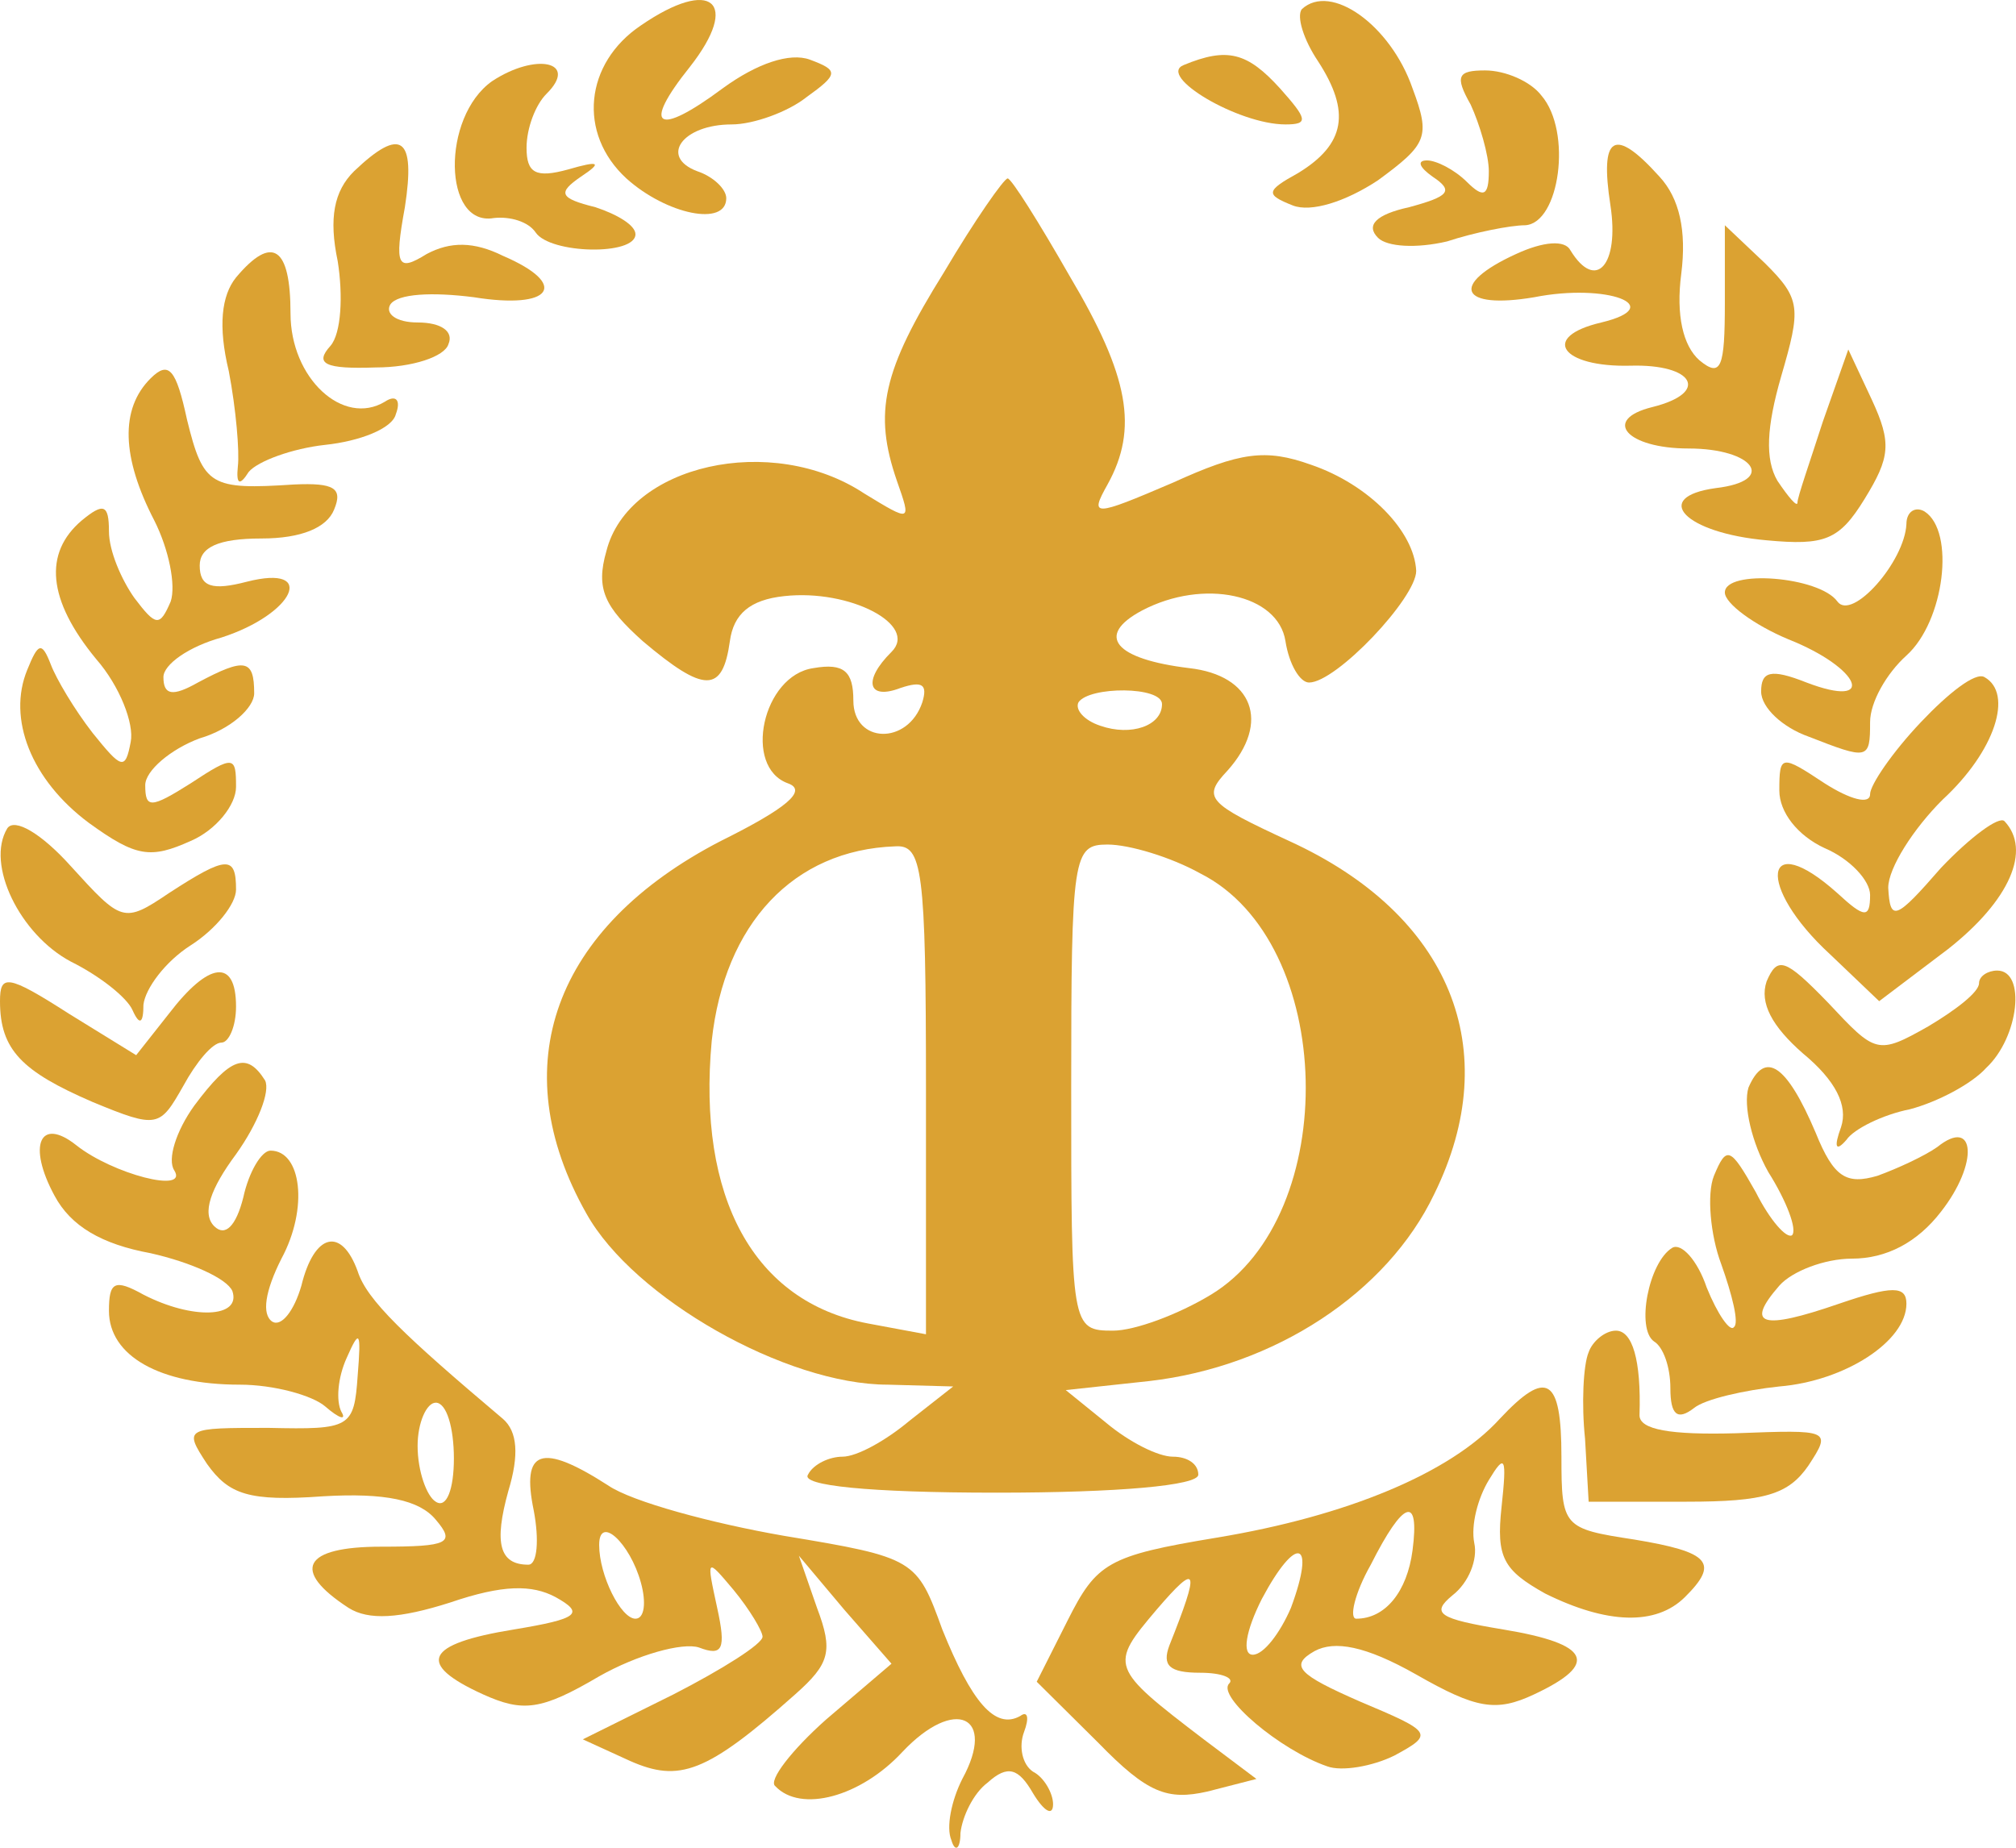
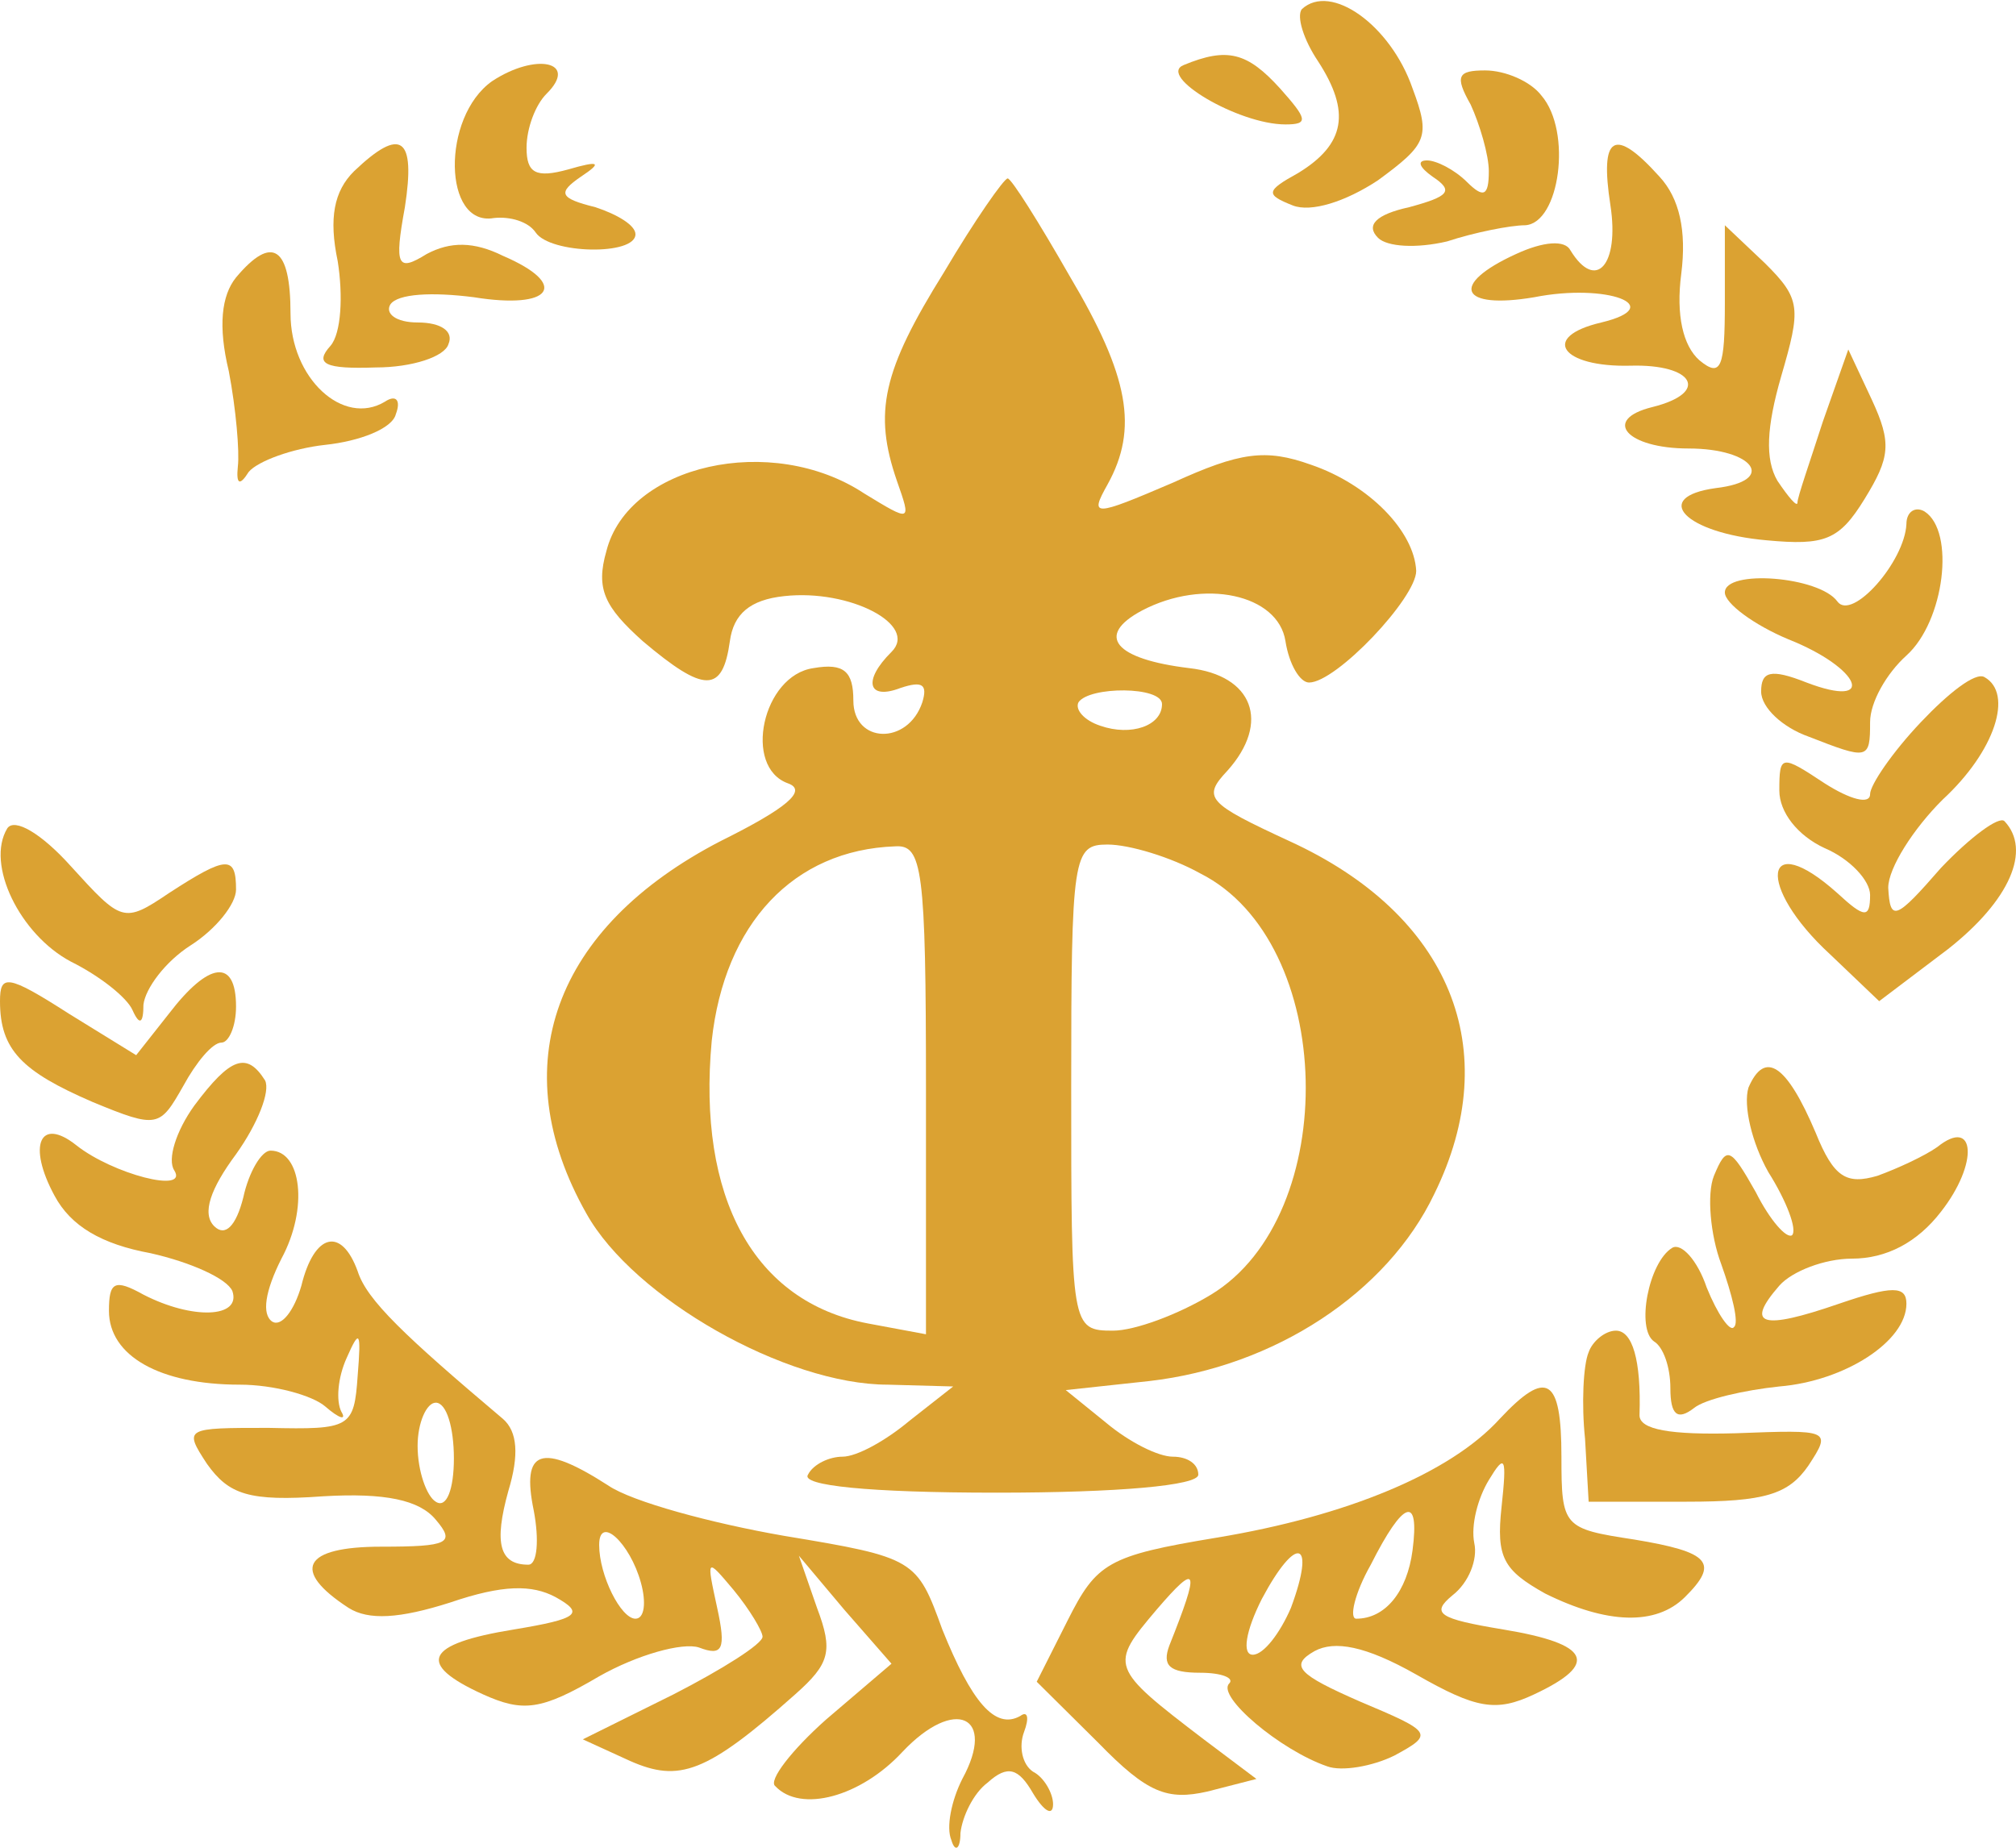
<svg xmlns="http://www.w3.org/2000/svg" width="48" height="44" viewBox="0 0 48 44" fill="none">
-   <path d="M15.26 0.605C13.92 1.505 13.747 3.177 14.914 4.249C15.865 5.106 17.292 5.406 17.292 4.72C17.292 4.506 16.989 4.206 16.6 4.077C15.692 3.734 16.254 2.963 17.421 2.963C17.94 2.963 18.762 2.663 19.194 2.32C19.972 1.762 19.972 1.677 19.28 1.419C18.805 1.248 18.027 1.505 17.205 2.105C15.649 3.263 15.26 3.048 16.427 1.591C17.637 0.047 16.946 -0.553 15.26 0.605Z" fill="#DBA232" />
  <path d="M30.995 0.219C30.866 0.39 31.038 0.948 31.384 1.462C32.163 2.663 32.033 3.434 30.909 4.12C30.131 4.549 30.131 4.635 30.779 4.892C31.212 5.063 32.033 4.806 32.811 4.292C33.978 3.434 34.065 3.263 33.632 2.105C33.114 0.605 31.687 -0.424 30.995 0.219Z" fill="#DBA232" />
  <path d="M11.715 1.934C10.505 2.791 10.548 5.406 11.758 5.192C12.147 5.149 12.58 5.278 12.753 5.535C13.098 6.049 15.13 6.092 15.13 5.578C15.13 5.364 14.698 5.106 14.179 4.935C13.315 4.72 13.271 4.592 13.833 4.206C14.352 3.863 14.266 3.82 13.531 4.034C12.753 4.249 12.537 4.12 12.537 3.52C12.537 3.048 12.753 2.491 13.012 2.234C13.79 1.462 12.753 1.248 11.715 1.934Z" fill="#DBA232" />
  <path d="M28.185 1.548C27.537 1.805 29.482 2.963 30.606 2.963C31.168 2.963 31.125 2.834 30.477 2.105C29.698 1.248 29.223 1.119 28.185 1.548Z" fill="#DBA232" />
  <path d="M35.016 2.491C35.232 2.963 35.448 3.692 35.448 4.077C35.448 4.678 35.318 4.72 34.929 4.335C34.627 4.034 34.194 3.82 33.978 3.82C33.719 3.82 33.805 3.992 34.108 4.206C34.627 4.549 34.497 4.678 33.546 4.935C32.768 5.106 32.508 5.364 32.811 5.664C33.027 5.878 33.719 5.921 34.454 5.749C35.102 5.535 35.967 5.364 36.312 5.364C37.134 5.321 37.437 3.134 36.702 2.277C36.442 1.934 35.837 1.677 35.361 1.677C34.713 1.677 34.627 1.805 35.016 2.491Z" fill="#DBA232" />
  <path d="M8.43 4.077C7.954 4.549 7.824 5.192 8.041 6.221C8.17 7.036 8.127 7.936 7.868 8.236C7.479 8.665 7.738 8.793 8.948 8.75C9.813 8.75 10.591 8.493 10.678 8.193C10.807 7.893 10.505 7.679 9.943 7.679C9.424 7.679 9.165 7.464 9.294 7.25C9.467 6.993 10.289 6.95 11.283 7.078C13.142 7.378 13.574 6.778 11.975 6.092C11.283 5.749 10.721 5.749 10.159 6.049C9.467 6.478 9.381 6.35 9.64 4.935C9.899 3.263 9.554 3.006 8.43 4.077Z" fill="#DBA232" />
  <path d="M38.344 4.892C38.56 6.307 37.998 6.95 37.393 5.964C37.264 5.706 36.745 5.749 36.096 6.049C34.497 6.778 34.756 7.378 36.529 7.078C38.258 6.735 39.728 7.293 38.128 7.679C36.658 8.022 37.177 8.75 38.82 8.708C40.333 8.665 40.722 9.351 39.339 9.694C38.128 9.994 38.733 10.68 40.203 10.68C41.759 10.68 42.321 11.451 40.852 11.623C39.295 11.837 40.117 12.695 42.062 12.866C43.445 12.995 43.791 12.866 44.396 11.88C45.002 10.894 45.045 10.551 44.569 9.522L44.007 8.322L43.402 10.037C43.099 10.98 42.797 11.837 42.797 11.966C42.797 12.094 42.581 11.837 42.321 11.451C42.019 10.937 42.062 10.165 42.408 8.965C42.883 7.336 42.883 7.121 42.019 6.264L41.068 5.364V7.207C41.068 8.75 40.981 9.008 40.462 8.579C40.073 8.236 39.901 7.507 40.03 6.521C40.16 5.492 39.987 4.72 39.511 4.206C38.431 3.006 38.085 3.22 38.344 4.892Z" fill="#DBA232" />
  <path d="M22.479 6.478C21.009 8.836 20.793 9.822 21.355 11.451C21.701 12.437 21.701 12.437 20.577 11.751C18.372 10.294 14.957 11.066 14.438 13.123C14.179 14.024 14.395 14.452 15.303 15.267C16.773 16.51 17.205 16.51 17.378 15.267C17.465 14.624 17.854 14.281 18.675 14.195C20.231 14.024 21.874 14.881 21.226 15.524C20.534 16.21 20.663 16.682 21.442 16.382C21.96 16.21 22.09 16.296 21.96 16.724C21.615 17.753 20.318 17.711 20.318 16.682C20.318 15.996 20.102 15.781 19.367 15.91C18.156 16.081 17.681 18.268 18.762 18.654C19.237 18.825 18.718 19.254 17.162 20.026C13.185 22.084 11.975 25.385 13.963 28.9C15.087 30.915 18.718 32.973 21.139 32.973L22.695 33.016L21.658 33.83C21.096 34.302 20.404 34.688 20.058 34.688C19.756 34.688 19.367 34.859 19.237 35.117C19.064 35.374 20.663 35.545 23.733 35.545C26.629 35.545 28.531 35.374 28.531 35.117C28.531 34.859 28.272 34.688 27.926 34.688C27.58 34.688 26.889 34.345 26.327 33.873L25.375 33.102L27.364 32.887C30.347 32.544 33.027 30.787 34.151 28.429C35.837 24.999 34.54 21.783 30.693 20.026C28.747 19.125 28.618 18.997 29.223 18.354C30.26 17.196 29.828 16.081 28.315 15.91C26.543 15.696 26.067 15.138 27.191 14.538C28.661 13.766 30.433 14.152 30.606 15.267C30.693 15.824 30.952 16.253 31.168 16.253C31.817 16.253 33.719 14.238 33.719 13.595C33.675 12.652 32.595 11.537 31.212 11.066C30.131 10.68 29.526 10.765 27.926 11.494C26.024 12.309 25.938 12.309 26.37 11.537C27.105 10.208 26.889 8.965 25.462 6.564C24.727 5.278 24.079 4.249 23.992 4.249C23.906 4.249 23.214 5.235 22.479 6.478ZM27.667 16.767C27.667 17.282 26.932 17.539 26.197 17.282C25.808 17.153 25.592 16.896 25.678 16.724C25.938 16.339 27.667 16.339 27.667 16.767ZM22.047 25.942V31.773L20.663 31.515C17.94 31.001 16.6 28.514 16.946 24.784C17.248 21.998 18.891 20.24 21.312 20.154C21.96 20.111 22.047 20.669 22.047 25.942ZM28.575 20.797C31.817 22.427 31.946 28.943 28.834 30.829C28.056 31.301 27.018 31.687 26.5 31.687C25.505 31.687 25.505 31.601 25.505 25.899C25.505 20.369 25.548 20.111 26.37 20.111C26.889 20.111 27.883 20.412 28.575 20.797Z" fill="#DBA232" />
  <path d="M5.62 6.607C5.274 7.036 5.188 7.764 5.447 8.836C5.62 9.736 5.706 10.765 5.663 11.108C5.62 11.537 5.706 11.58 5.922 11.237C6.139 10.98 6.96 10.68 7.738 10.594C8.559 10.508 9.338 10.208 9.424 9.865C9.554 9.522 9.424 9.393 9.165 9.565C8.17 10.165 6.917 9.008 6.917 7.464C6.917 5.878 6.484 5.578 5.62 6.607Z" fill="#DBA232" />
-   <path d="M3.588 9.008C2.853 9.736 2.896 10.894 3.674 12.395C4.02 13.08 4.193 13.938 4.064 14.324C3.804 14.924 3.718 14.924 3.199 14.238C2.896 13.809 2.594 13.123 2.594 12.652C2.594 12.009 2.464 11.966 1.945 12.395C1.038 13.166 1.124 14.281 2.291 15.696C2.853 16.339 3.199 17.239 3.112 17.668C2.983 18.354 2.896 18.311 2.205 17.453C1.772 16.896 1.34 16.167 1.21 15.824C0.994 15.267 0.908 15.31 0.648 15.953C0.173 17.11 0.735 18.568 2.118 19.597C3.242 20.412 3.588 20.454 4.539 20.026C5.144 19.768 5.62 19.168 5.62 18.739C5.62 18.011 5.577 17.968 4.539 18.654C3.588 19.254 3.458 19.254 3.458 18.697C3.458 18.354 4.064 17.839 4.755 17.582C5.49 17.368 6.052 16.853 6.052 16.51C6.052 15.696 5.836 15.653 4.712 16.253C4.107 16.596 3.891 16.553 3.891 16.124C3.891 15.824 4.496 15.396 5.274 15.181C7.003 14.624 7.565 13.423 5.879 13.852C5.058 14.066 4.755 13.981 4.755 13.466C4.755 13.038 5.188 12.823 6.225 12.823C7.176 12.823 7.781 12.566 7.954 12.137C8.17 11.623 7.954 11.494 7.003 11.537C5.015 11.666 4.842 11.58 4.453 9.994C4.193 8.793 4.02 8.579 3.588 9.008Z" fill="#DBA232" />
  <path d="M45.391 12.48C45.347 13.38 44.094 14.795 43.748 14.324C43.316 13.723 41.068 13.552 41.068 14.109C41.068 14.367 41.759 14.881 42.581 15.224C44.31 15.91 44.699 16.896 43.013 16.253C42.148 15.91 41.932 15.996 41.932 16.467C41.932 16.853 42.451 17.325 43.056 17.539C44.483 18.096 44.526 18.096 44.526 17.196C44.526 16.724 44.915 16.039 45.391 15.61C46.298 14.795 46.558 12.652 45.823 12.18C45.607 12.052 45.391 12.18 45.391 12.48Z" fill="#DBA232" />
  <path d="M45.736 17.196C45.045 17.925 44.526 18.697 44.526 18.911C44.526 19.168 44.05 19.04 43.445 18.654C42.408 17.968 42.365 17.968 42.365 18.825C42.365 19.34 42.797 19.897 43.445 20.197C44.05 20.454 44.526 20.969 44.526 21.312C44.526 21.869 44.396 21.869 43.748 21.269C41.975 19.683 41.803 21.098 43.575 22.727L44.742 23.841L46.385 22.598C47.855 21.44 48.373 20.24 47.725 19.554C47.595 19.425 46.904 19.94 46.212 20.669C45.131 21.912 45.002 21.955 44.958 21.14C44.958 20.669 45.563 19.726 46.255 19.04C47.509 17.882 47.941 16.51 47.249 16.124C47.033 15.996 46.385 16.51 45.736 17.196Z" fill="#DBA232" />
  <path d="M0.173 19.726C-0.346 20.583 0.476 22.255 1.686 22.898C2.378 23.241 3.026 23.756 3.156 24.056C3.329 24.442 3.415 24.356 3.415 23.927C3.458 23.541 3.934 22.898 4.539 22.512C5.144 22.126 5.62 21.526 5.62 21.183C5.62 20.369 5.404 20.369 4.02 21.269C2.94 21.998 2.896 21.955 1.686 20.626C0.994 19.854 0.346 19.468 0.173 19.726Z" fill="#DBA232" />
-   <path d="M42.062 23.37C41.889 23.884 42.192 24.442 42.927 25.085C43.705 25.728 44.007 26.328 43.834 26.842C43.661 27.314 43.705 27.442 43.964 27.142C44.137 26.885 44.829 26.542 45.477 26.414C46.126 26.242 46.947 25.813 47.293 25.427C48.071 24.699 48.244 23.112 47.552 23.112C47.336 23.112 47.12 23.241 47.12 23.413C47.12 23.627 46.558 24.056 45.909 24.442C44.699 25.127 44.656 25.085 43.532 23.884C42.494 22.812 42.321 22.77 42.062 23.37Z" fill="#DBA232" />
  <path d="M0 23.841C0 24.999 0.519 25.513 2.205 26.242C3.761 26.885 3.804 26.842 4.366 25.856C4.669 25.299 5.058 24.827 5.274 24.827C5.447 24.827 5.62 24.442 5.62 23.97C5.62 22.812 4.971 22.898 4.02 24.141L3.242 25.127L1.643 24.141C0.173 23.198 0 23.198 0 23.841Z" fill="#DBA232" />
  <path d="M4.626 26.328C4.193 26.928 3.977 27.614 4.15 27.871C4.496 28.429 2.68 27.957 1.816 27.271C0.951 26.585 0.648 27.271 1.297 28.471C1.686 29.2 2.421 29.629 3.588 29.843C4.539 30.058 5.404 30.444 5.533 30.744C5.749 31.387 4.582 31.43 3.415 30.829C2.723 30.444 2.594 30.529 2.594 31.215C2.594 32.287 3.804 32.973 5.706 32.973C6.528 32.973 7.435 33.23 7.738 33.487C8.084 33.788 8.257 33.83 8.127 33.616C7.997 33.359 8.041 32.801 8.257 32.33C8.559 31.644 8.603 31.687 8.516 32.759C8.43 34.002 8.343 34.045 6.398 34.002C4.409 34.002 4.366 34.002 4.928 34.859C5.447 35.588 5.922 35.76 7.695 35.631C9.165 35.545 9.986 35.717 10.375 36.188C10.851 36.746 10.678 36.831 9.078 36.831C7.219 36.831 6.917 37.389 8.3 38.289C8.776 38.589 9.51 38.546 10.721 38.16C11.975 37.732 12.666 37.732 13.228 38.032C13.92 38.418 13.79 38.546 12.234 38.803C10.116 39.147 9.899 39.618 11.499 40.347C12.45 40.776 12.882 40.733 14.266 39.918C15.173 39.404 16.254 39.104 16.643 39.232C17.205 39.447 17.292 39.275 17.076 38.289C16.816 37.089 16.816 37.089 17.465 37.86C17.854 38.332 18.156 38.846 18.156 38.975C18.156 39.147 17.205 39.747 16.038 40.347L13.877 41.419L15.001 41.933C16.168 42.448 16.816 42.233 18.934 40.347C19.756 39.618 19.842 39.318 19.453 38.289L19.021 37.046L20.102 38.332L21.226 39.618L19.669 40.947C18.848 41.676 18.286 42.405 18.459 42.533C19.064 43.176 20.491 42.791 21.485 41.719C22.738 40.39 23.733 40.861 22.912 42.362C22.652 42.876 22.522 43.519 22.652 43.819C22.738 44.12 22.868 44.034 22.868 43.648C22.912 43.262 23.171 42.705 23.517 42.448C23.992 42.019 24.252 42.105 24.597 42.705C24.857 43.134 25.073 43.262 25.073 42.962C25.073 42.705 24.857 42.319 24.597 42.19C24.338 42.019 24.252 41.59 24.381 41.247C24.511 40.904 24.468 40.733 24.295 40.861C23.69 41.204 23.128 40.518 22.436 38.803C21.831 37.132 21.788 37.089 18.675 36.574C16.946 36.274 15.044 35.76 14.482 35.374C12.882 34.345 12.407 34.516 12.709 35.974C12.839 36.66 12.796 37.26 12.58 37.26C11.888 37.26 11.758 36.746 12.104 35.502C12.364 34.645 12.32 34.088 11.975 33.788C9.64 31.815 8.732 30.958 8.516 30.272C8.127 29.2 7.479 29.372 7.176 30.615C7.003 31.215 6.701 31.601 6.484 31.473C6.225 31.301 6.311 30.744 6.701 29.972C7.349 28.771 7.176 27.4 6.441 27.4C6.225 27.4 5.922 27.914 5.793 28.514C5.62 29.2 5.36 29.457 5.101 29.2C4.798 28.9 5.015 28.3 5.62 27.485C6.139 26.757 6.441 25.985 6.311 25.728C5.879 25.042 5.49 25.17 4.626 26.328ZM10.807 34.731C10.807 35.459 10.634 35.931 10.375 35.76C10.159 35.631 9.943 35.031 9.943 34.431C9.943 33.873 10.159 33.402 10.375 33.402C10.634 33.402 10.807 34.002 10.807 34.731ZM15.26 37.689C15.39 38.16 15.346 38.546 15.13 38.546C14.784 38.546 14.266 37.517 14.266 36.789C14.266 36.06 15.001 36.746 15.26 37.689Z" fill="#DBA232" />
  <path d="M41.63 25.899C41.5 26.328 41.716 27.228 42.105 27.914C42.538 28.6 42.797 29.286 42.667 29.415C42.538 29.5 42.148 29.072 41.803 28.386C41.197 27.314 41.111 27.271 40.808 28C40.635 28.429 40.722 29.415 40.981 30.101C41.241 30.829 41.413 31.515 41.284 31.601C41.197 31.73 40.895 31.301 40.635 30.658C40.419 30.015 40.03 29.586 39.814 29.715C39.252 30.058 38.95 31.644 39.382 31.944C39.598 32.073 39.771 32.544 39.771 33.059C39.771 33.702 39.944 33.83 40.333 33.53C40.592 33.316 41.543 33.102 42.365 33.016C43.921 32.887 45.391 31.944 45.391 31.044C45.391 30.615 45.045 30.615 43.791 31.044C41.932 31.687 41.543 31.558 42.365 30.615C42.667 30.272 43.445 29.972 44.094 29.972C44.915 29.972 45.65 29.586 46.212 28.857C47.12 27.7 47.033 26.585 46.126 27.314C45.823 27.528 45.175 27.828 44.699 28C43.964 28.214 43.661 28.043 43.229 26.971C42.538 25.342 42.019 24.999 41.63 25.899Z" fill="#DBA232" />
  <path d="M37.825 32.201C37.696 32.501 37.653 33.445 37.739 34.259L37.825 35.76H40.16C42.019 35.76 42.581 35.588 43.056 34.902C43.618 34.045 43.575 34.045 41.327 34.13C39.771 34.173 39.036 34.045 39.036 33.702C39.079 32.373 38.863 31.687 38.474 31.687C38.215 31.687 37.912 31.944 37.825 32.201Z" fill="#DBA232" />
  <path d="M35.707 33.788C34.54 35.074 32.076 36.103 28.963 36.617C26.37 37.046 26.11 37.217 25.419 38.589L24.684 40.047L26.154 41.505C27.321 42.705 27.796 42.876 28.747 42.662L29.915 42.362L28.661 41.419C26.413 39.704 26.413 39.661 27.537 38.332C28.531 37.174 28.575 37.346 27.84 39.189C27.667 39.661 27.84 39.833 28.575 39.833C29.093 39.833 29.396 39.961 29.266 40.09C28.963 40.39 30.477 41.676 31.601 42.062C31.946 42.19 32.681 42.062 33.2 41.805C34.151 41.29 34.108 41.247 32.379 40.518C30.909 39.875 30.693 39.661 31.298 39.318C31.773 39.061 32.508 39.189 33.719 39.875C35.145 40.69 35.621 40.776 36.529 40.347C38.085 39.618 37.869 39.147 35.794 38.803C34.237 38.546 34.065 38.418 34.583 37.989C34.972 37.689 35.188 37.132 35.102 36.746C35.016 36.317 35.188 35.674 35.448 35.245C35.837 34.602 35.88 34.688 35.751 35.888C35.621 37.089 35.794 37.389 36.788 37.946C38.258 38.675 39.425 38.718 40.117 38.032C40.938 37.217 40.722 36.96 38.906 36.66C37.22 36.403 37.177 36.36 37.177 34.688C37.177 32.801 36.831 32.587 35.707 33.788ZM33.632 36.917C33.503 37.903 32.984 38.546 32.292 38.546C32.119 38.546 32.249 37.946 32.638 37.26C33.416 35.717 33.805 35.588 33.632 36.917ZM30.736 38.289C30.477 38.889 30.087 39.404 29.828 39.404C29.569 39.404 29.655 38.846 30.044 38.075C30.866 36.531 31.341 36.66 30.736 38.289Z" fill="#DBA232" />
</svg>